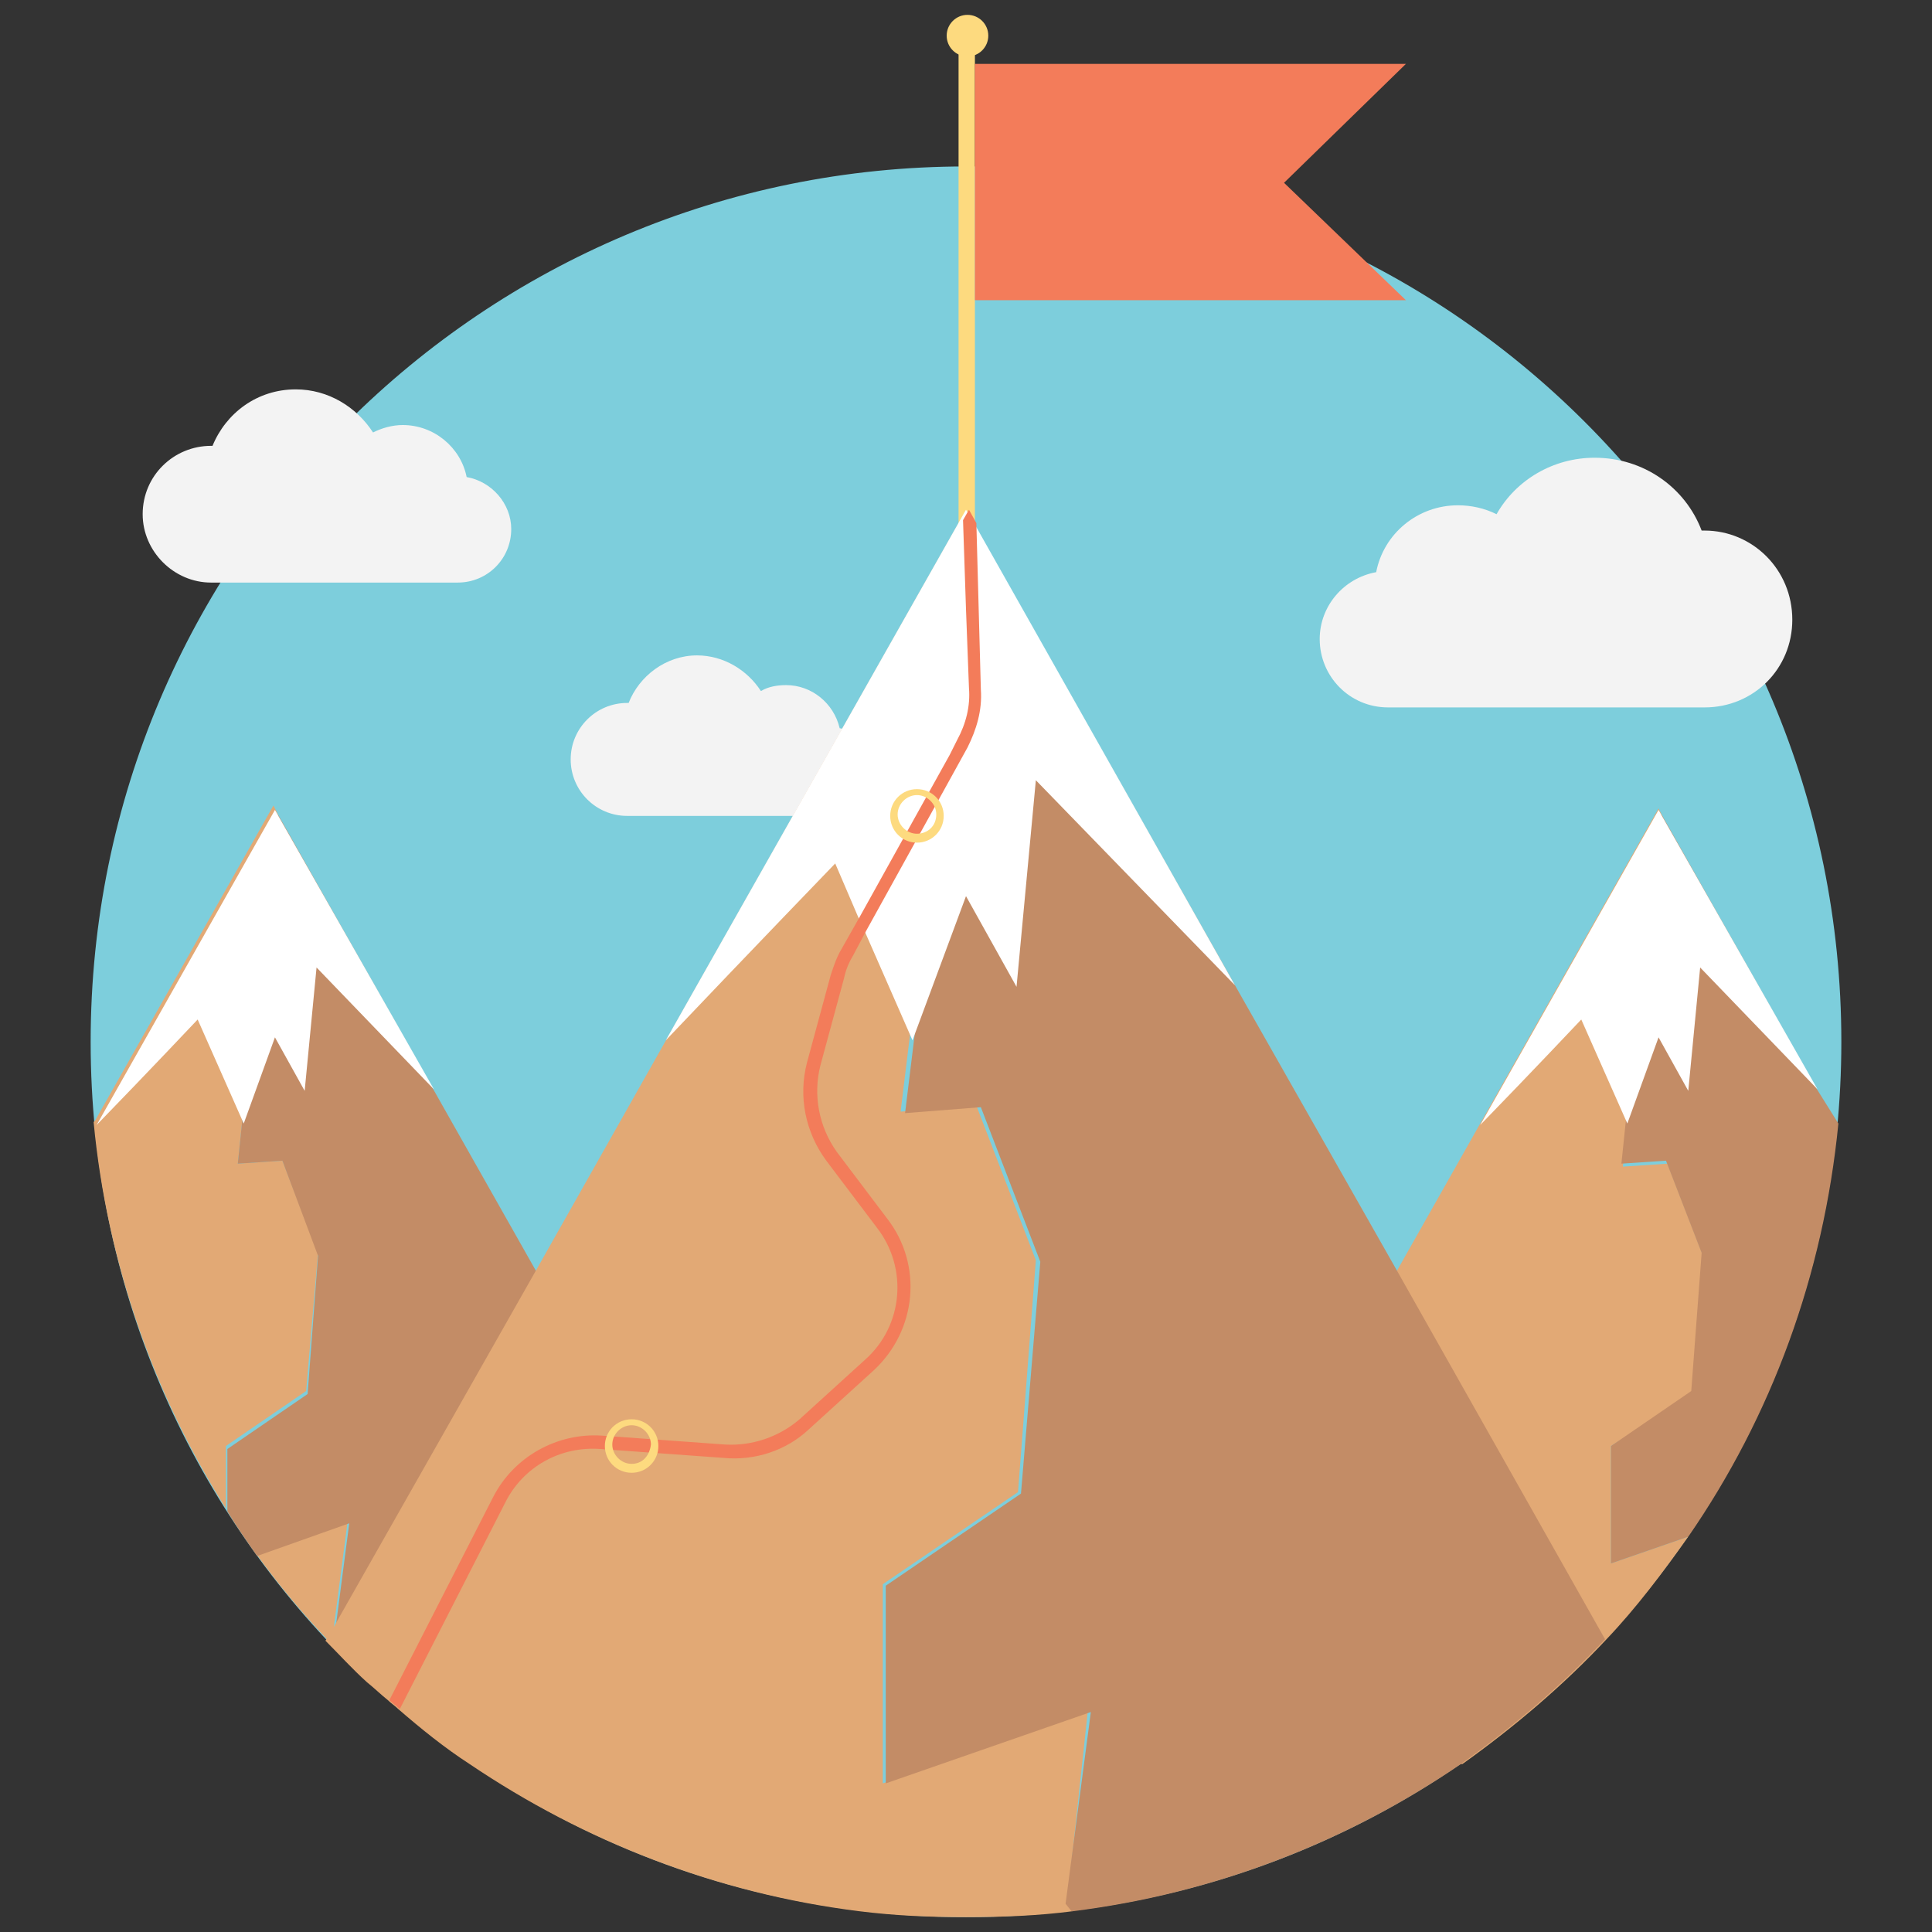
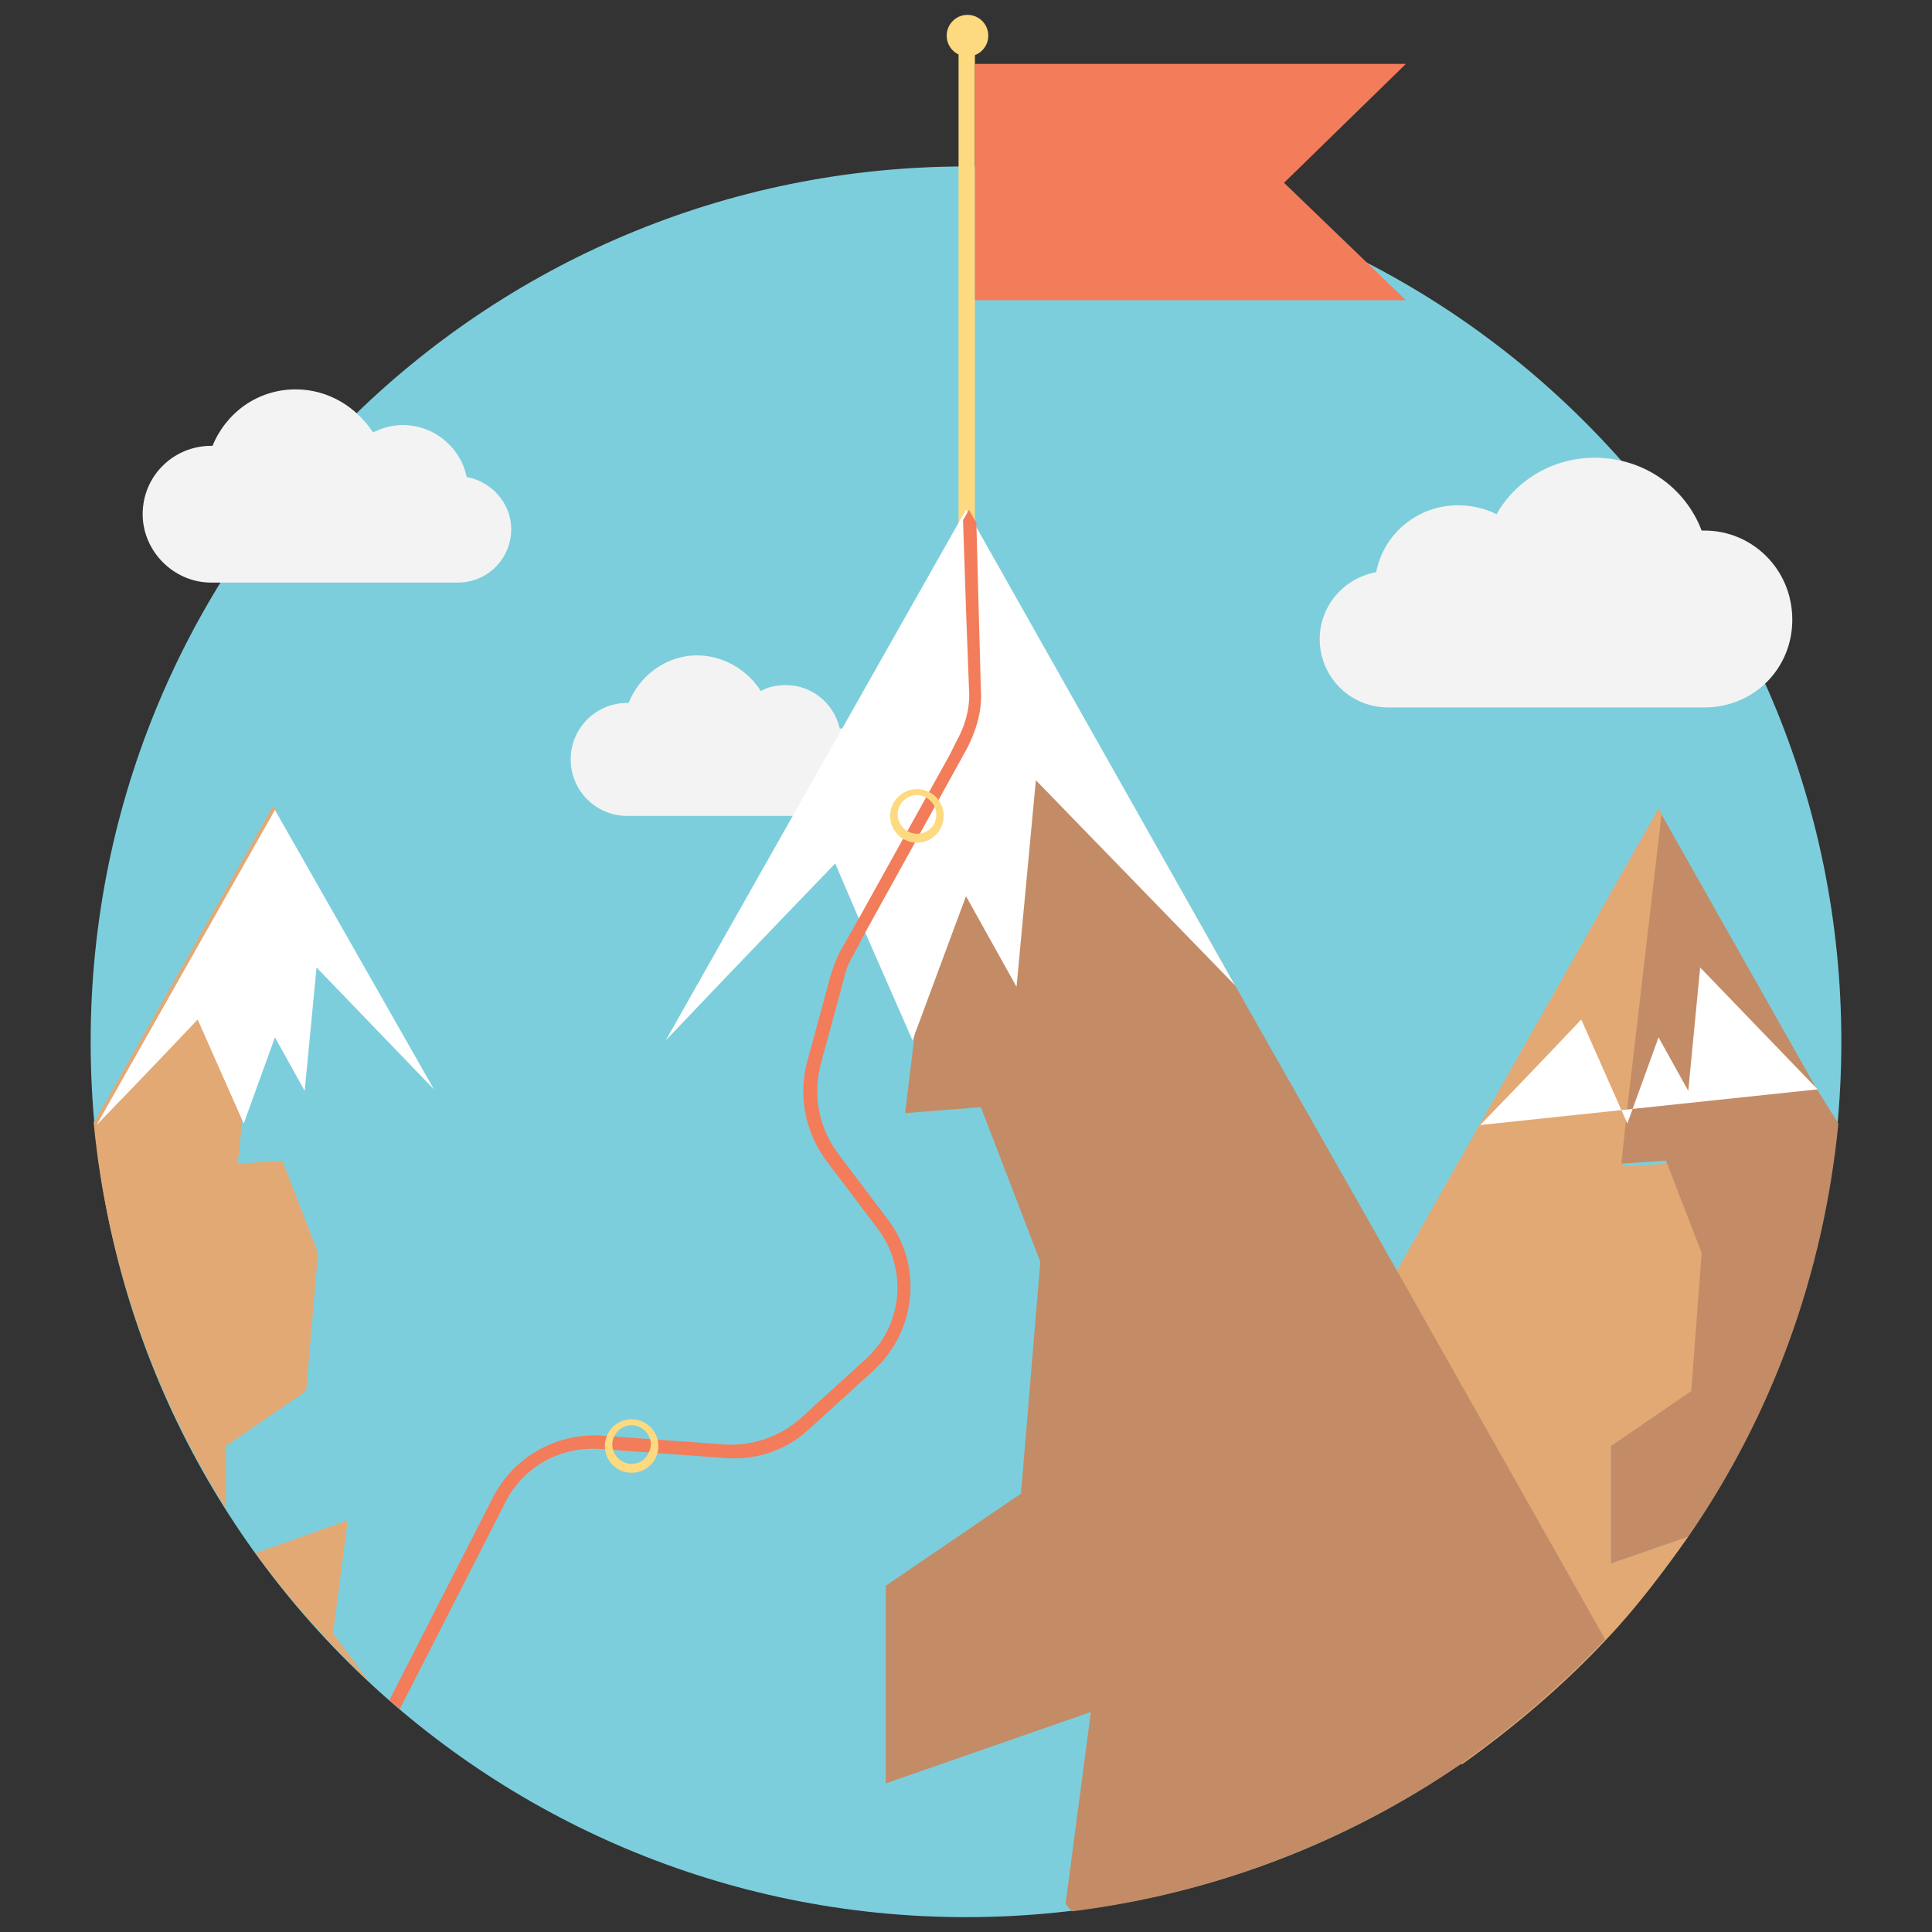
<svg xmlns="http://www.w3.org/2000/svg" version="1.1" width="512" height="512" x="0" y="0" viewBox="0 0 130 130" style="enable-background:new 0 0 512 512" xml:space="preserve" class="">
  <rect x="0" y="0" width="130" height="130" fill="#333333" stroke="none" />
  <g>
    <path fill="#7dcedc" d="M123.9 70.1c0 32.4-26.3 58.9-58.9 58.9-32.3 0-58.9-26.1-58.9-58.9 0-32.6 26.4-58.9 58.9-58.9 32.5-.1 58.9 26.3 58.9 58.9z" opacity="1" data-original="#7dcedc" class="" />
    <path fill="#e2a975" d="M108.4 97.3v7.9l5.2-1.8c-1.7 2.4-3.5 4.8-5.5 6.9-2.9 3.1-6.2 5.9-9.7 8.4H75.1L94 85.5l5.6-9.9 12-21.2.3.6-2.4 20.6-.3 2.9 3-.2 2.4 6.2-.7 9.3z" opacity="1" data-original="#474f59" class="" />
    <path fill="#c38c66" d="M123.7 75.6c-1 10.2-4.5 19.7-10.1 27.8l-5.2 1.8v-7.9l5.4-3.7.7-9.3-2.4-6.2-3 .2.3-2.9 2.4-20.6 10.4 18.4z" opacity="1" data-original="#25313b" class="" />
-     <path fill="#ffffff" d="m122.3 73.3-7.9-8.2-.8 8.3-2-3.6-2.1 5.8-3.1-7s-3.3 3.5-6.8 7.1l12-21.2z" opacity="1" data-original="#ffffff" class="" />
+     <path fill="#ffffff" d="m122.3 73.3-7.9-8.2-.8 8.3-2-3.6-2.1 5.8-3.1-7s-3.3 3.5-6.8 7.1z" opacity="1" data-original="#ffffff" class="" />
    <path fill="#e2a975" d="m20.6 93.6-5.4 3.7v4.2c-4.8-7.6-8-16.5-8.9-26l.1-.1 12-21.2.3.6-2.4 20.6-.3 2.9 3-.2 2.4 6.2zM24.8 113.1c-1-.9-1.9-1.9-2.8-2.8-1.7-1.8-3.3-3.7-4.8-5.8l6.2-2.2-.9 6.9-.1.7z" opacity="1" data-original="#474f59" class="" />
-     <path fill="#c38c66" d="M54.9 118.7H31.7c-2.4-1.7-4.7-3.5-6.9-5.5l-2.3-3.1.1-.7.9-6.9-6.2 2.2c-.7-1-1.4-2-2-3v-4.2l5.4-3.7.7-9.3-2.4-6.4-3 .2.3-2.9 2.4-20.6 10.4 18.4L36 85.4z" opacity="1" data-original="#25313b" class="" />
    <path fill="#ffffff" d="m29.2 73.3-7.9-8.2-.8 8.3-2-3.6-2.1 5.8-3.1-7s-3.3 3.5-6.8 7.1l12-21.2z" opacity="1" data-original="#ffffff" class="" />
    <path fill="#f3f3f3" d="M42.2 47.3h.1c.7-1.8 2.5-3.2 4.6-3.2 1.8 0 3.4 1 4.3 2.4.5-.3 1.1-.4 1.7-.4 1.7 0 3.2 1.2 3.6 2.9 1.4.2 2.4 1.5 2.4 2.9 0 1.6-1.3 3-3 3H42.2c-2.1 0-3.8-1.7-3.8-3.8s1.7-3.8 3.8-3.8zM14.2 30h.1c.9-2.2 3-3.8 5.6-3.8 2.2 0 4.1 1.2 5.2 2.9.6-.3 1.3-.5 2-.5 2.1 0 3.9 1.5 4.3 3.5 1.7.3 3 1.8 3 3.5 0 2-1.6 3.6-3.6 3.6H14.2c-2.5 0-4.6-2.1-4.6-4.6 0-2.6 2.1-4.6 4.6-4.6z" opacity="1" data-original="#f3f3f3" class="" />
-     <path fill="#e2a975" d="m71.8 128.1.4.5c-2.3.3-4.7.4-7.2.4s-4.8-.1-7.2-.4c-9.6-1.2-18.5-4.7-26.2-9.9-1.7-1.1-3.3-2.4-4.8-3.7-.2-.2-.5-.4-.7-.6-.5-.4-.9-.8-1.4-1.2-1-.9-1.9-1.9-2.8-2.8l.6-1L36 85.6l8.7-15.4 19.8-35 .4-.7.5.9-.7 5.7-1.2 9.7-.3 2.4-2 16.7-.6 4.9 5.1-.4 4 10.4-1.2 15.6-9.1 6.2V120l13.8-4.9z" opacity="1" data-original="#474f59" class="" />
    <path fill="#c38c66" d="M108 110.3c-2.9 3.1-6.2 5.9-9.7 8.4-7.6 5.2-16.5 8.7-26.1 9.9h-.1l-.4-.5 1.7-12.9-13.8 4.8v-13.3l9.1-6.2L70 84.9l-4-10.4-5.1.4.6-4.9 4.1-34.6 17.5 30.9L94 85.5z" opacity="1" data-original="#25313b" class="" />
    <path fill="#fdda7f" d="M64.5 2.4h1.1v38.4h-1.1z" opacity="1" data-original="#fdda7f" class="" />
    <path fill="#ffffff" d="M83.1 66.3 69.7 52.5l-1.3 13.9-3.4-6.1-3.6 9.7-3.2-7.3-.5-1.1-1.5-3.5S50.6 63.9 44.8 70l19.8-35 .4-.7.6 1z" opacity="1" data-original="#ffffff" class="" />
    <path fill="#f3f3f3" d="M114.7 35.7h-.2c-1.1-2.9-3.9-4.9-7.2-4.9-2.8 0-5.3 1.5-6.6 3.8-.8-.4-1.7-.6-2.6-.6-2.7 0-5 1.9-5.5 4.5-2.2.4-3.8 2.3-3.8 4.5 0 2.5 2 4.6 4.6 4.6h21.3c3.3 0 5.9-2.6 5.9-5.9 0-3.4-2.7-6-5.9-6z" opacity="1" data-original="#f3f3f3" class="" />
    <path fill="#f37c5a" d="M94.6 20.2h-29V4.3h29l-8.2 8z" opacity="1" data-original="#f37c5a" class="" />
    <circle cx="65.1" cy="2.4" r="1.4" fill="#fdda7f" opacity="1" data-original="#fdda7f" class="" />
    <path fill="#f37c5a" d="M66 46.4c.1 1.4-.3 2.7-.9 3.9l-1.6 2.9-5.2 9.4-.9 1.7c-.3.5-.5 1-.6 1.5l-1.6 5.9c-.5 2-.1 4.1 1.1 5.8l3.4 4.5c2.4 3.1 2 7.5-.9 10.2l-4.4 4c-1.5 1.4-3.6 2.1-5.7 1.9l-8.3-.6c-2.7-.2-5.2 1.2-6.4 3.6L26.9 115c-.2-.2-.5-.4-.7-.6l7-13.7c1.4-2.7 4.3-4.3 7.3-4.1l8.3.6c1.8.1 3.6-.5 5-1.7l4.4-4c2.6-2.3 2.9-6.2.8-8.9l-3.4-4.5c-1.4-1.9-1.9-4.3-1.3-6.6l1.6-5.9c.2-.6.4-1.2.7-1.7l1.3-2.3 6-10.8.5-1c.6-1.1.9-2.3.8-3.5L65 41l-.2-6 .4-.7.5.9v.1z" opacity="1" data-original="#f37c5a" class="" />
    <path fill="#fdda7f" d="M42.5 95.5c-1 0-1.8.8-1.8 1.8s.8 1.8 1.8 1.8 1.8-.8 1.8-1.8-.8-1.8-1.8-1.8zm0 3c-.7 0-1.3-.6-1.3-1.3s.6-1.3 1.3-1.3 1.3.6 1.3 1.3c-.1.8-.6 1.3-1.3 1.3zM61.7 53.1c-1 0-1.8.8-1.8 1.8s.8 1.8 1.8 1.8 1.8-.8 1.8-1.8-.8-1.8-1.8-1.8zm0 3c-.7 0-1.3-.6-1.3-1.3s.6-1.3 1.3-1.3 1.3.6 1.3 1.3c0 .8-.6 1.3-1.3 1.3z" opacity="1" data-original="#fdda7f" class="" />
  </g>
</svg>